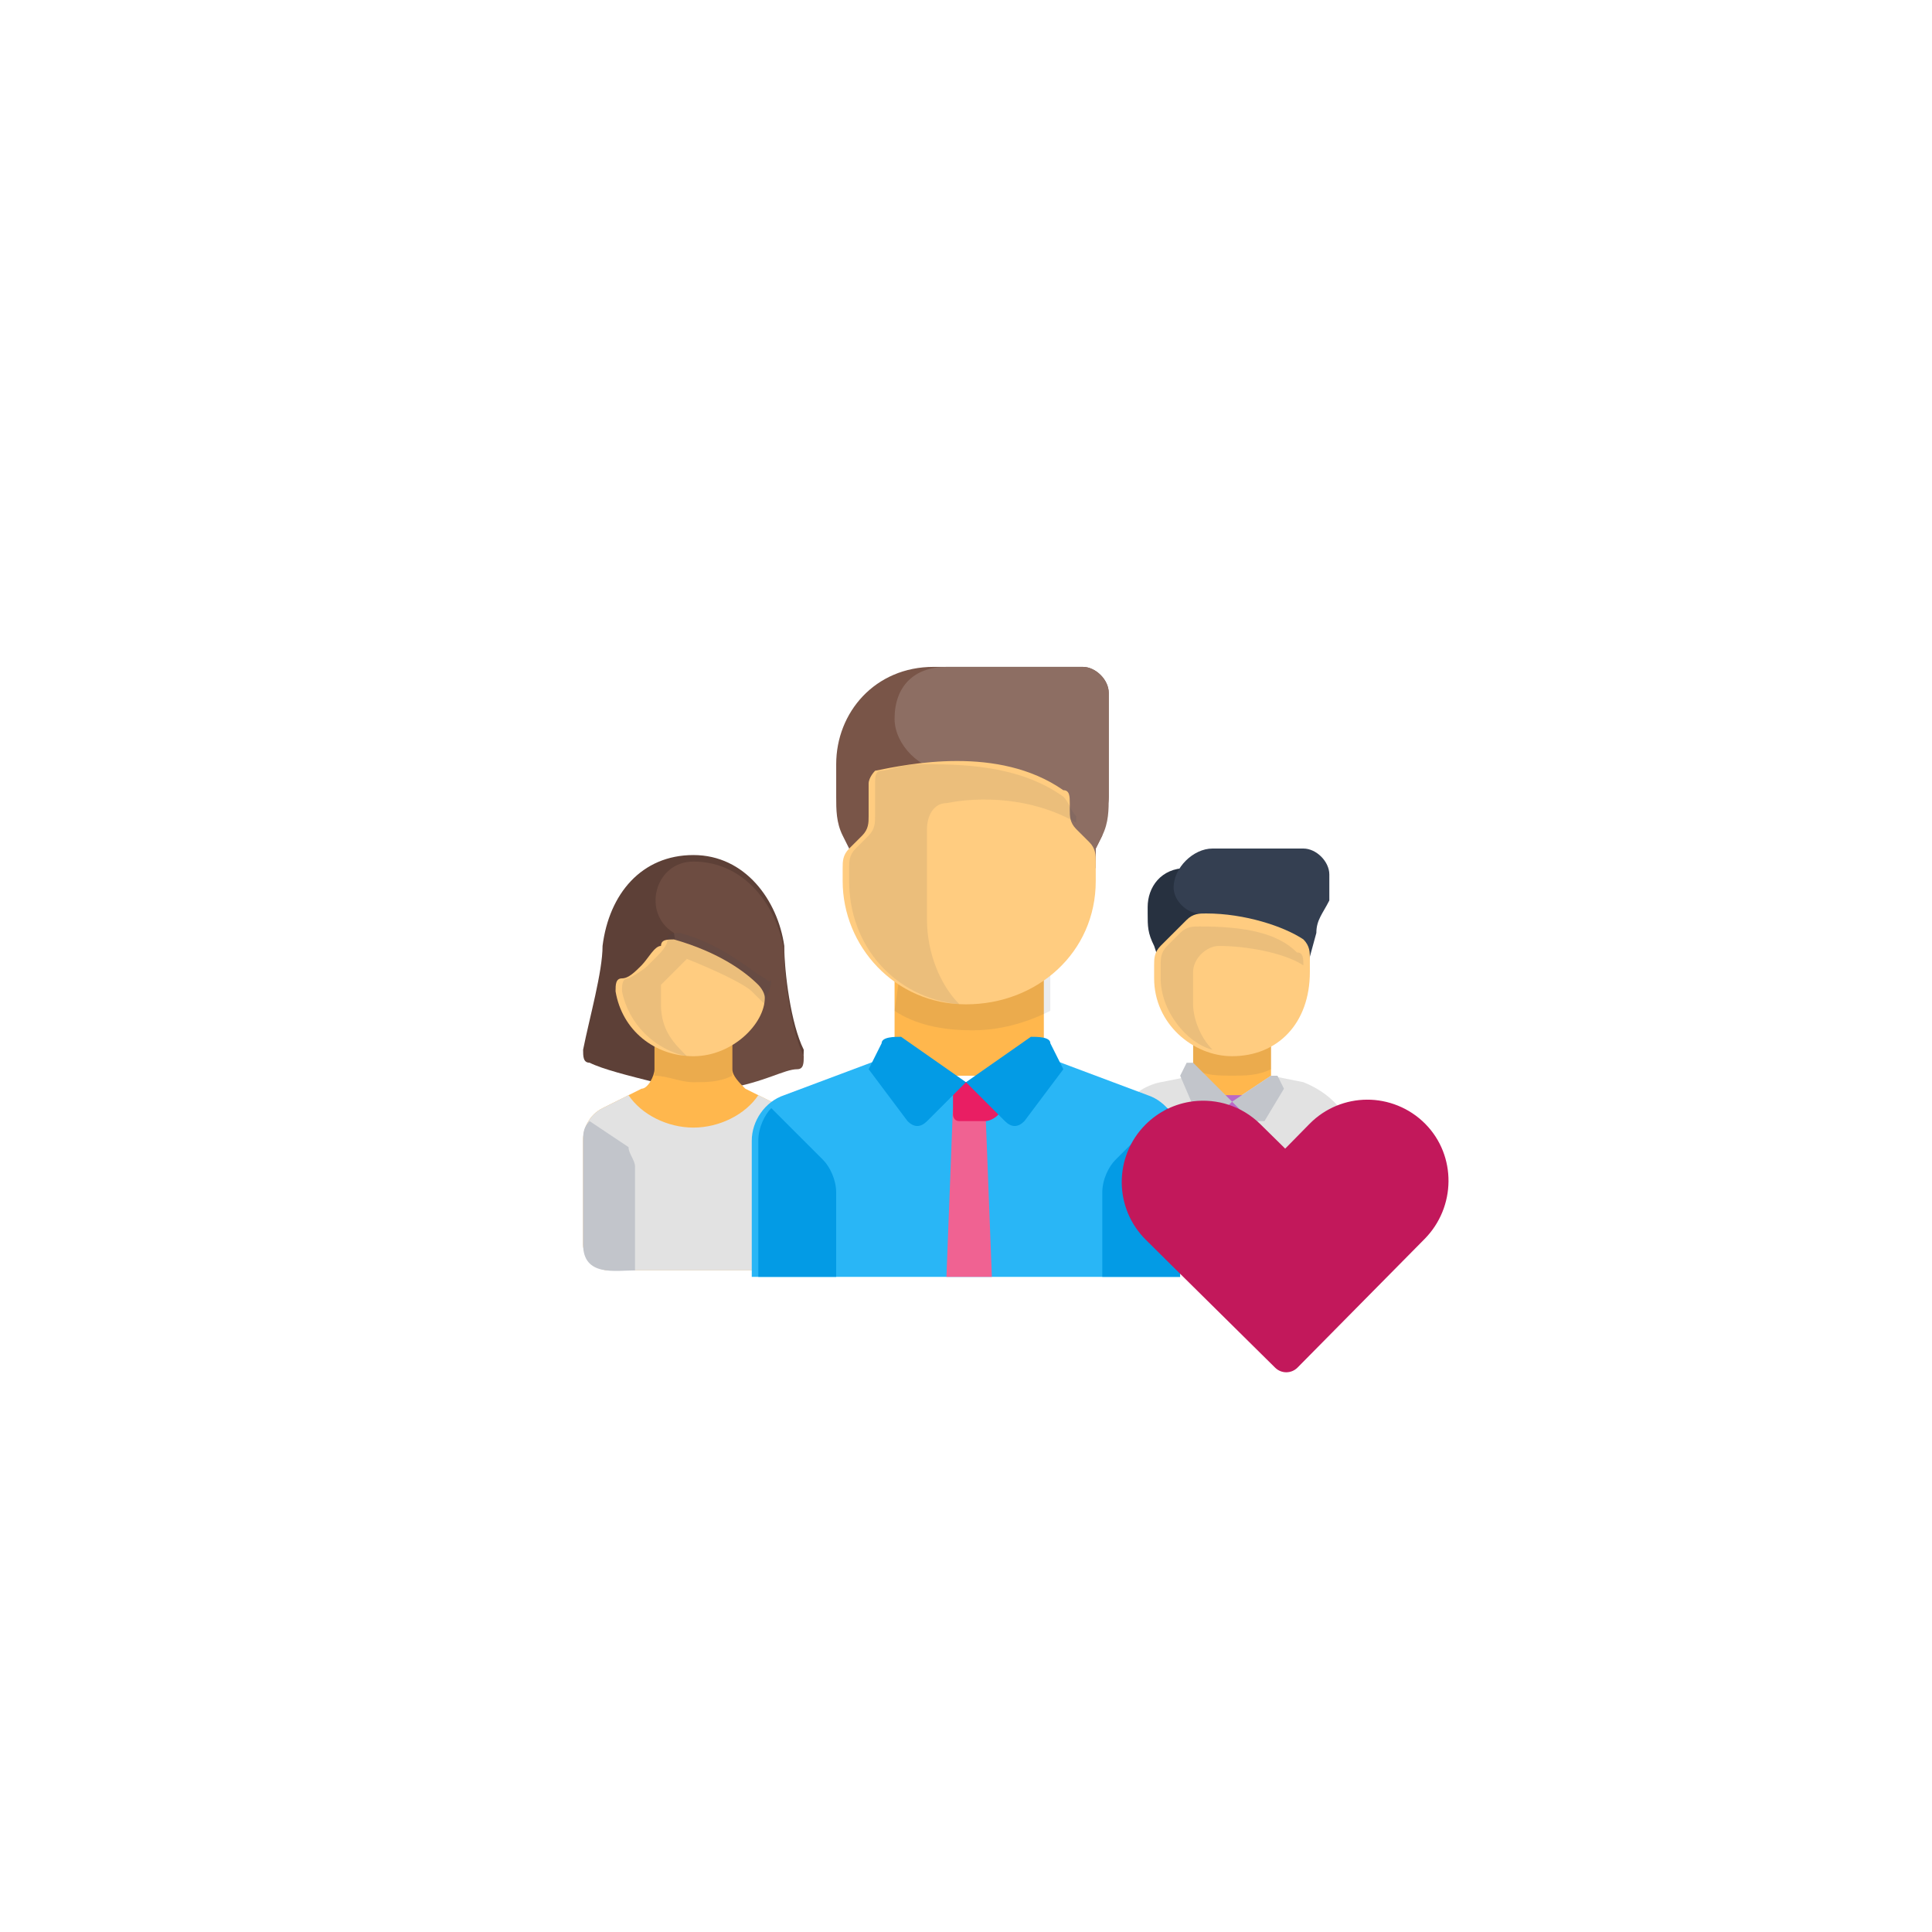
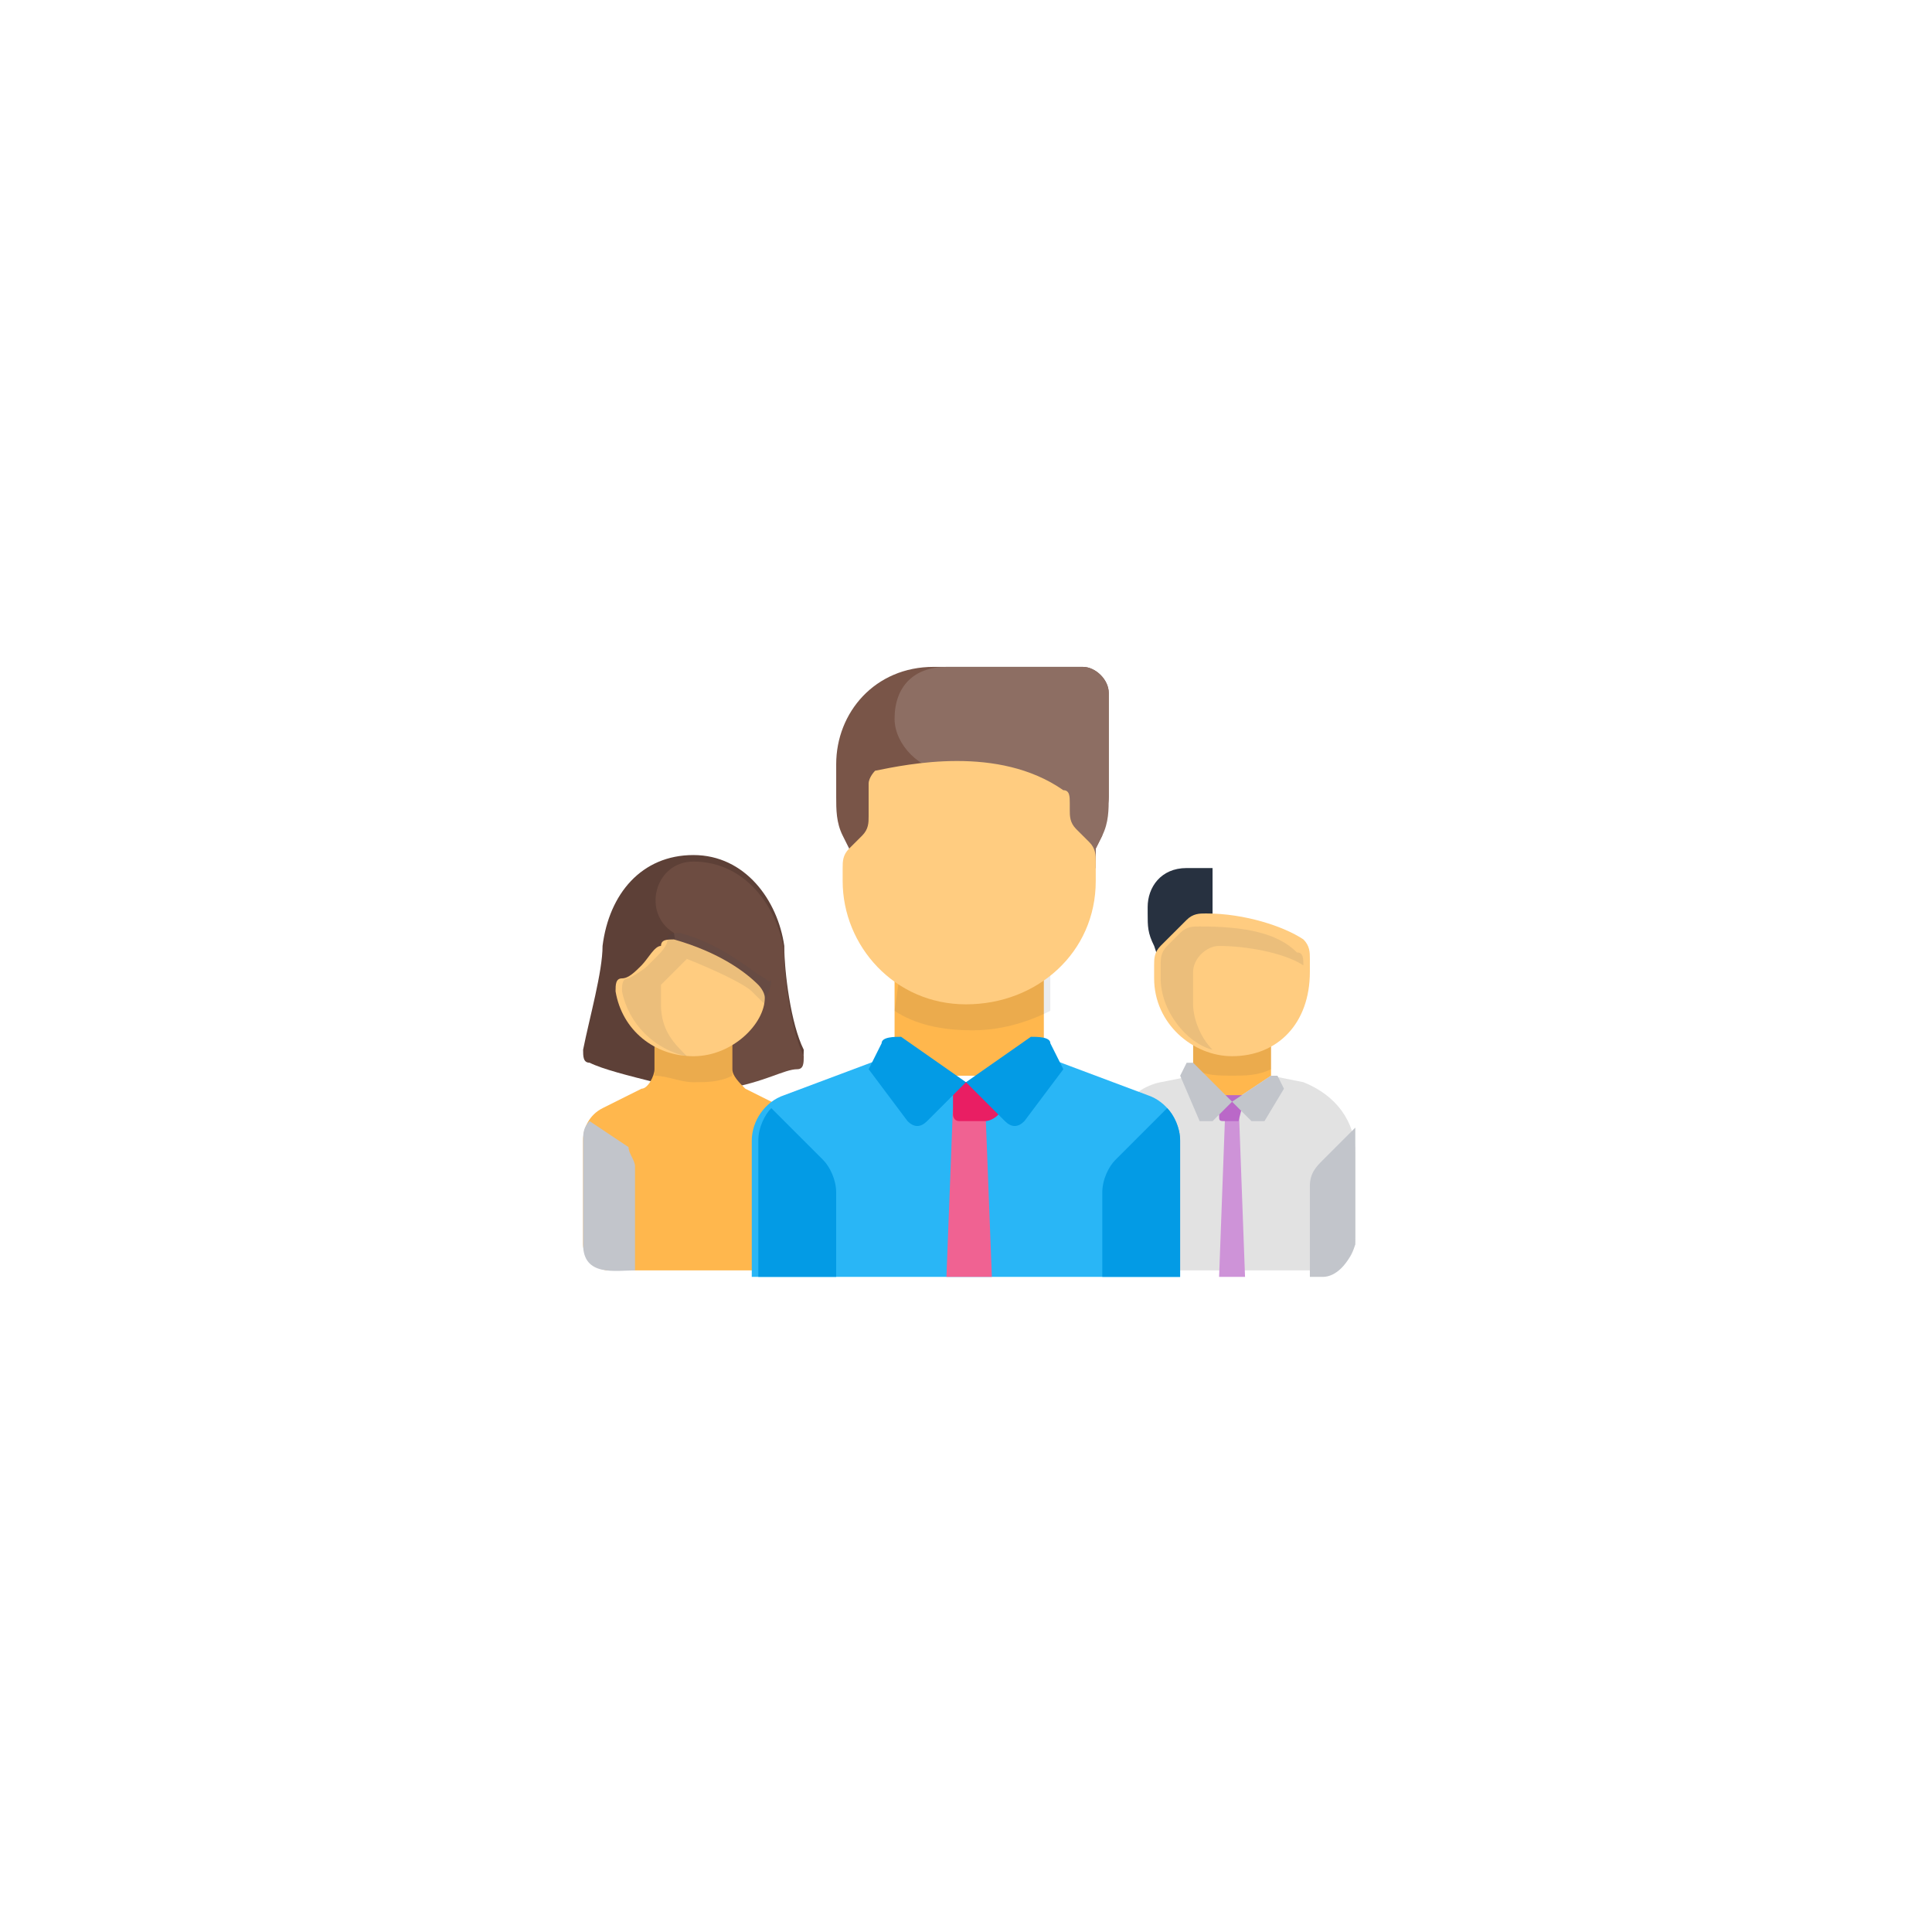
<svg xmlns="http://www.w3.org/2000/svg" width="70" height="70" viewBox="0 0 70 70" fill="none">
  <g clip-path="url(#clip0_483_372941)">
    <g filter="url(#filter0_d_483_372941)">
-       <rect x="6.785" y="3" width="56.429" height="56.429" rx="11.286" fill="white" />
      <path d="M41.582 28.862V29.097C41.582 29.567 41.582 29.802 41.817 30.273L42.523 32.389H43.933V27.451H42.993C42.052 27.451 41.582 28.157 41.582 28.862Z" fill="#273140" />
-       <path d="M47.694 29.801L46.989 32.387L43.462 29.095C42.992 29.095 42.522 28.625 42.522 28.155C42.522 27.45 43.227 26.744 43.932 26.744H47.224C47.694 26.744 48.164 27.214 48.164 27.685V28.625C47.929 29.095 47.694 29.33 47.694 29.801Z" fill="#343F51" />
      <path d="M46.052 33.798H43.23V35.914H46.052V33.798Z" fill="#FFB74D" />
      <path opacity="0.1" d="M43.23 34.738C43.701 34.973 44.171 34.973 44.641 34.973C45.111 34.973 45.582 34.973 46.052 34.738V33.798H43.23V34.738Z" fill="#343F51" />
      <path d="M47.225 35.21L46.05 34.975L44.639 35.915L43.228 34.975L42.053 35.21C40.877 35.445 40.172 36.62 40.172 37.796V40.853C40.172 41.558 40.642 42.028 41.347 42.028H47.931C48.636 42.028 49.106 41.558 49.106 40.853V37.796C49.106 36.62 48.401 35.68 47.225 35.21Z" fill="#E2E2E2" />
      <path d="M45.11 42.264H44.17L44.405 35.916H44.875L45.11 42.264Z" fill="#CE93D8" />
      <path d="M44.638 34.268C43.227 34.268 41.816 33.093 41.816 31.447V30.977C41.816 30.741 41.816 30.506 42.051 30.271L42.992 29.331C43.227 29.096 43.462 29.096 43.697 29.096C45.108 29.096 46.519 29.566 47.224 30.036C47.459 30.271 47.459 30.506 47.459 30.741V31.212C47.459 33.093 46.284 34.268 44.638 34.268Z" fill="#FFCC80" />
      <path opacity="0.1" d="M43.228 31.213C43.228 30.743 43.699 30.273 44.169 30.273C45.109 30.273 46.52 30.508 47.225 30.978C47.225 30.743 47.225 30.508 46.99 30.508C46.285 29.802 45.109 29.567 43.463 29.567C43.228 29.567 42.993 29.567 42.758 29.802L42.288 30.273C42.053 30.508 42.053 30.743 42.053 30.978V31.448C42.053 32.624 42.993 33.8 43.934 34.035C43.463 33.564 43.228 32.859 43.228 32.389V31.213Z" fill="#343F51" />
      <path d="M47.459 38.972C47.459 38.502 47.694 38.267 47.929 38.032L49.105 36.856C49.105 36.856 49.105 37.327 49.105 37.562V41.089C48.87 41.794 48.4 42.264 47.929 42.264H47.459V38.972Z" fill="#C2C5CB" />
      <path d="M44.875 36.62H44.405C44.17 36.62 44.17 36.62 44.17 36.385V35.68H45.11L44.875 36.62C45.11 36.62 45.11 36.62 44.875 36.62Z" fill="#BA68C8" />
      <path d="M44.641 35.916L43.935 36.621C43.7 36.621 43.7 36.621 43.465 36.621L42.76 34.975L42.995 34.505H43.23L44.641 35.916Z" fill="#C2C5CB" />
      <path d="M44.639 35.916L45.344 36.621C45.579 36.621 45.579 36.621 45.814 36.621L46.52 35.446L46.285 34.976H46.049L44.639 35.916Z" fill="#C2C5CB" />
      <path d="M29.121 34.034C28.651 33.094 28.416 31.213 28.416 30.272C28.18 28.626 27.005 26.98 25.124 26.98C23.243 26.98 22.067 28.391 21.832 30.272C21.832 31.213 21.362 32.858 21.127 34.034C21.127 34.269 21.127 34.504 21.362 34.504C21.832 34.739 22.773 34.974 23.713 35.21H26.535C27.71 34.974 28.416 34.739 28.886 34.504C29.121 34.504 29.121 34.269 29.121 34.034Z" fill="#5D4037" />
      <path d="M28.886 34.74C29.121 34.74 29.121 34.505 29.121 34.269C28.65 33.329 28.415 31.448 28.415 30.508C28.18 28.862 27.005 27.216 25.124 27.216C23.713 27.216 23.243 29.097 24.418 29.802L25.359 35.445H26.299C27.71 35.21 28.415 34.74 28.886 34.74Z" fill="#6D4C41" />
      <path d="M28.416 36.151L27.005 35.446C26.77 35.211 26.535 34.976 26.535 34.741V33.33H23.713V34.741C23.713 34.976 23.478 35.446 23.243 35.446L21.832 36.151C21.362 36.387 21.127 36.857 21.127 37.327V41.089C21.127 41.559 21.597 42.029 22.067 42.029H28.416C28.886 42.029 29.356 41.559 29.356 41.089V37.327C29.121 36.857 28.886 36.387 28.416 36.151Z" fill="#FFB74D" />
      <path opacity="0.1" d="M25.122 35.211C25.592 35.211 26.062 35.211 26.532 34.976C26.532 34.976 26.532 34.976 26.532 34.741V33.33H23.711V34.741C23.711 34.741 23.711 34.741 23.711 34.976C24.181 34.976 24.651 35.211 25.122 35.211Z" fill="#343F51" />
-       <path d="M28.416 36.15L27.475 35.68C27.005 36.385 26.064 36.855 25.124 36.855C24.183 36.855 23.243 36.385 22.773 35.68L21.832 36.15C21.362 36.385 21.127 36.855 21.127 37.325V41.087C21.127 41.558 21.597 42.028 22.067 42.028H28.416C28.886 42.028 29.356 41.558 29.356 41.087V37.325C29.121 36.855 28.886 36.385 28.416 36.15Z" fill="#E2E2E2" />
      <path d="M25.124 34.269C23.713 34.269 22.538 33.329 22.303 31.918C22.303 31.683 22.303 31.448 22.538 31.448C22.773 31.448 23.008 31.213 23.243 30.978C23.478 30.742 23.713 30.272 23.949 30.272C23.949 30.037 24.184 30.037 24.419 30.037C26.065 30.507 27.005 31.213 27.475 31.683C27.475 31.683 27.71 31.918 27.71 32.153C27.71 33.094 26.535 34.269 25.124 34.269Z" fill="#FFCC80" />
      <path opacity="0.1" d="M27.71 31.449C27.239 31.213 26.299 30.273 24.653 29.803C24.418 29.803 24.183 29.803 24.183 30.038C24.183 30.273 23.948 30.508 23.713 30.743L23.478 30.978C23.242 31.213 22.772 31.449 22.772 31.449C22.537 31.449 22.537 31.684 22.537 31.919C22.772 33.094 23.713 34.035 24.888 34.27C24.418 33.8 23.948 33.33 23.948 32.389V31.684L24.183 31.449C24.418 31.213 24.653 30.978 24.888 30.743C26.064 31.213 27.004 31.684 27.239 31.919C27.239 31.919 27.475 32.154 27.71 32.389C27.71 32.154 27.945 31.919 27.945 31.449C27.945 31.684 27.71 31.449 27.71 31.449Z" fill="#343F51" />
      <path d="M21.362 36.621C21.127 36.856 21.127 37.091 21.127 37.326V41.088C21.127 42.264 22.302 42.029 23.008 42.029V38.267C23.008 38.032 22.773 37.797 22.773 37.562L21.362 36.621Z" fill="#C2C5CB" />
      <path d="M41.581 35.68L37.819 34.27L34.997 35.21L32.176 34.27L28.414 35.68C27.709 35.915 27.238 36.621 27.238 37.326V42.264H42.756V37.326C42.756 36.621 42.286 35.915 41.581 35.68Z" fill="#29B6F6" />
      <path d="M34.526 36.149L34.291 42.263H35.937L35.702 36.149H34.526Z" fill="#F06292" />
      <path d="M35.705 36.62H34.764C34.529 36.62 34.529 36.385 34.529 36.385V35.209H36.175V36.385C35.94 36.62 35.705 36.62 35.705 36.62Z" fill="#E91E63" />
      <path d="M42.289 36.149C42.524 36.385 42.759 36.855 42.759 37.325V42.263H39.938V39.206C39.938 38.736 40.173 38.266 40.408 38.03L42.289 36.149Z" fill="#039BE5" />
      <path d="M40.172 24.864V21.103C40.172 20.632 39.702 20.162 39.231 20.162H33.824C31.708 20.162 30.297 21.808 30.297 23.689V24.864C30.297 25.335 30.297 25.805 30.532 26.275L30.767 26.745C30.767 26.981 30.767 26.981 30.767 27.216V27.451H39.702V27.216C39.702 26.981 39.702 26.981 39.702 26.745L39.937 26.275C39.937 25.805 40.172 25.335 40.172 24.864Z" fill="#795548" />
      <path d="M32.412 22.043C32.412 22.983 33.353 23.924 34.293 23.924H34.528L34.763 27.451H39.701V27.216C39.701 26.981 39.701 26.981 39.701 26.745L39.936 26.275C40.171 25.805 40.171 25.335 40.171 24.864V21.103C40.171 20.632 39.701 20.162 39.231 20.162H34.293C33.117 20.162 32.412 20.867 32.412 22.043Z" fill="#8D6E63" />
-       <path d="M37.82 30.979H32.412V34.975H37.82V30.979Z" fill="#FFB74D" />
+       <path d="M37.82 30.979H32.412V34.975H37.82Z" fill="#FFB74D" />
      <path opacity="0.1" d="M32.412 32.624C33.117 33.095 34.058 33.33 35.233 33.33C36.174 33.33 37.114 33.095 38.055 32.624V30.979H32.647L32.412 32.624Z" fill="#343F51" />
      <path d="M34.999 35.21L33.589 36.621C33.354 36.856 33.118 36.856 32.883 36.621L31.473 34.74L31.943 33.8C31.943 33.565 32.413 33.565 32.648 33.565L34.999 35.21Z" fill="#039BE5" />
      <path d="M35 35.21L36.411 36.621C36.646 36.856 36.881 36.856 37.116 36.621L38.527 34.74L38.056 33.8C38.056 33.565 37.586 33.565 37.351 33.565L35 35.21Z" fill="#039BE5" />
      <path d="M34.998 32.389C32.412 32.389 30.531 30.273 30.531 27.922V27.452C30.531 27.217 30.531 26.982 30.766 26.746L31.237 26.276C31.472 26.041 31.472 25.806 31.472 25.571V24.395C31.472 24.16 31.707 23.925 31.707 23.925C32.882 23.69 36.174 22.985 38.525 24.63C38.76 24.63 38.76 24.865 38.76 25.101V25.336C38.76 25.571 38.76 25.806 38.995 26.041L39.466 26.511C39.701 26.746 39.701 26.982 39.701 27.217V27.922C39.701 30.508 37.585 32.389 34.998 32.389Z" fill="#FFCC80" />
-       <path opacity="0.1" d="M38.525 24.864C36.879 23.689 34.763 23.689 33.352 23.689C32.647 23.689 32.176 23.924 31.941 23.924C31.706 23.924 31.706 24.159 31.706 24.394V25.569C31.706 25.805 31.706 26.04 31.471 26.275L31.001 26.745C30.766 26.98 30.766 27.215 30.766 27.45V27.921C30.766 30.272 32.411 32.153 34.763 32.388C34.057 31.683 33.587 30.507 33.587 29.331V26.04C33.587 25.569 33.822 25.099 34.292 25.099C35.468 24.864 37.349 24.864 38.995 25.805V25.569C38.76 25.334 38.76 25.099 38.525 24.864Z" fill="#343F51" />
      <path d="M27.945 36.149C27.71 36.385 27.475 36.855 27.475 37.325V42.263H30.296V39.206C30.296 38.736 30.061 38.266 29.826 38.03L27.945 36.149Z" fill="#039BE5" />
      <g clip-path="url(#clip1_483_372941)">
        <path d="M51.616 40.89L47.012 45.55C46.788 45.774 46.43 45.778 46.202 45.555L42.416 41.812L41.523 40.927C40.941 40.354 40.647 39.6 40.643 38.846C40.638 38.092 40.922 37.333 41.495 36.755C41.979 36.267 42.589 35.983 43.227 35.903C44.093 35.796 44.996 36.071 45.666 36.732L46.565 37.617L47.449 36.718C48.017 36.141 48.772 35.847 49.526 35.843C50.28 35.838 51.062 36.132 51.644 36.723C52.78 37.877 52.752 39.74 51.616 40.89Z" fill="#C2185B" />
      </g>
    </g>
  </g>
  <defs>
    <filter id="filter0_d_483_372941" x="-1.215" y="-1" width="72.428" height="72.429" filterUnits="userSpaceOnUse" color-interpolation-filters="sRGB">
      <feFlood flood-opacity="0" result="BackgroundImageFix" />
      <feColorMatrix in="SourceAlpha" type="matrix" values="0 0 0 0 0 0 0 0 0 0 0 0 0 0 0 0 0 0 127 0" result="hardAlpha" />
      <feOffset dy="4" />
      <feGaussianBlur stdDeviation="4" />
      <feColorMatrix type="matrix" values="0 0 0 0 0.329 0 0 0 0 0.431 0 0 0 0 0.478 0 0 0 0.24 0" />
      <feBlend mode="multiply" in2="BackgroundImageFix" result="effect1_dropShadow_483_372941" />
      <feBlend mode="normal" in="SourceGraphic" in2="effect1_dropShadow_483_372941" result="shape" />
    </filter>
    <clipPath id="clip0_483_372941">
      <rect width="70" height="70" fill="white" />
    </clipPath>
    <clipPath id="clip1_483_372941">
-       <rect width="11.84" height="9.875" fill="white" transform="translate(40.643 35.843)" />
-     </clipPath>
+       </clipPath>
  </defs>
</svg>